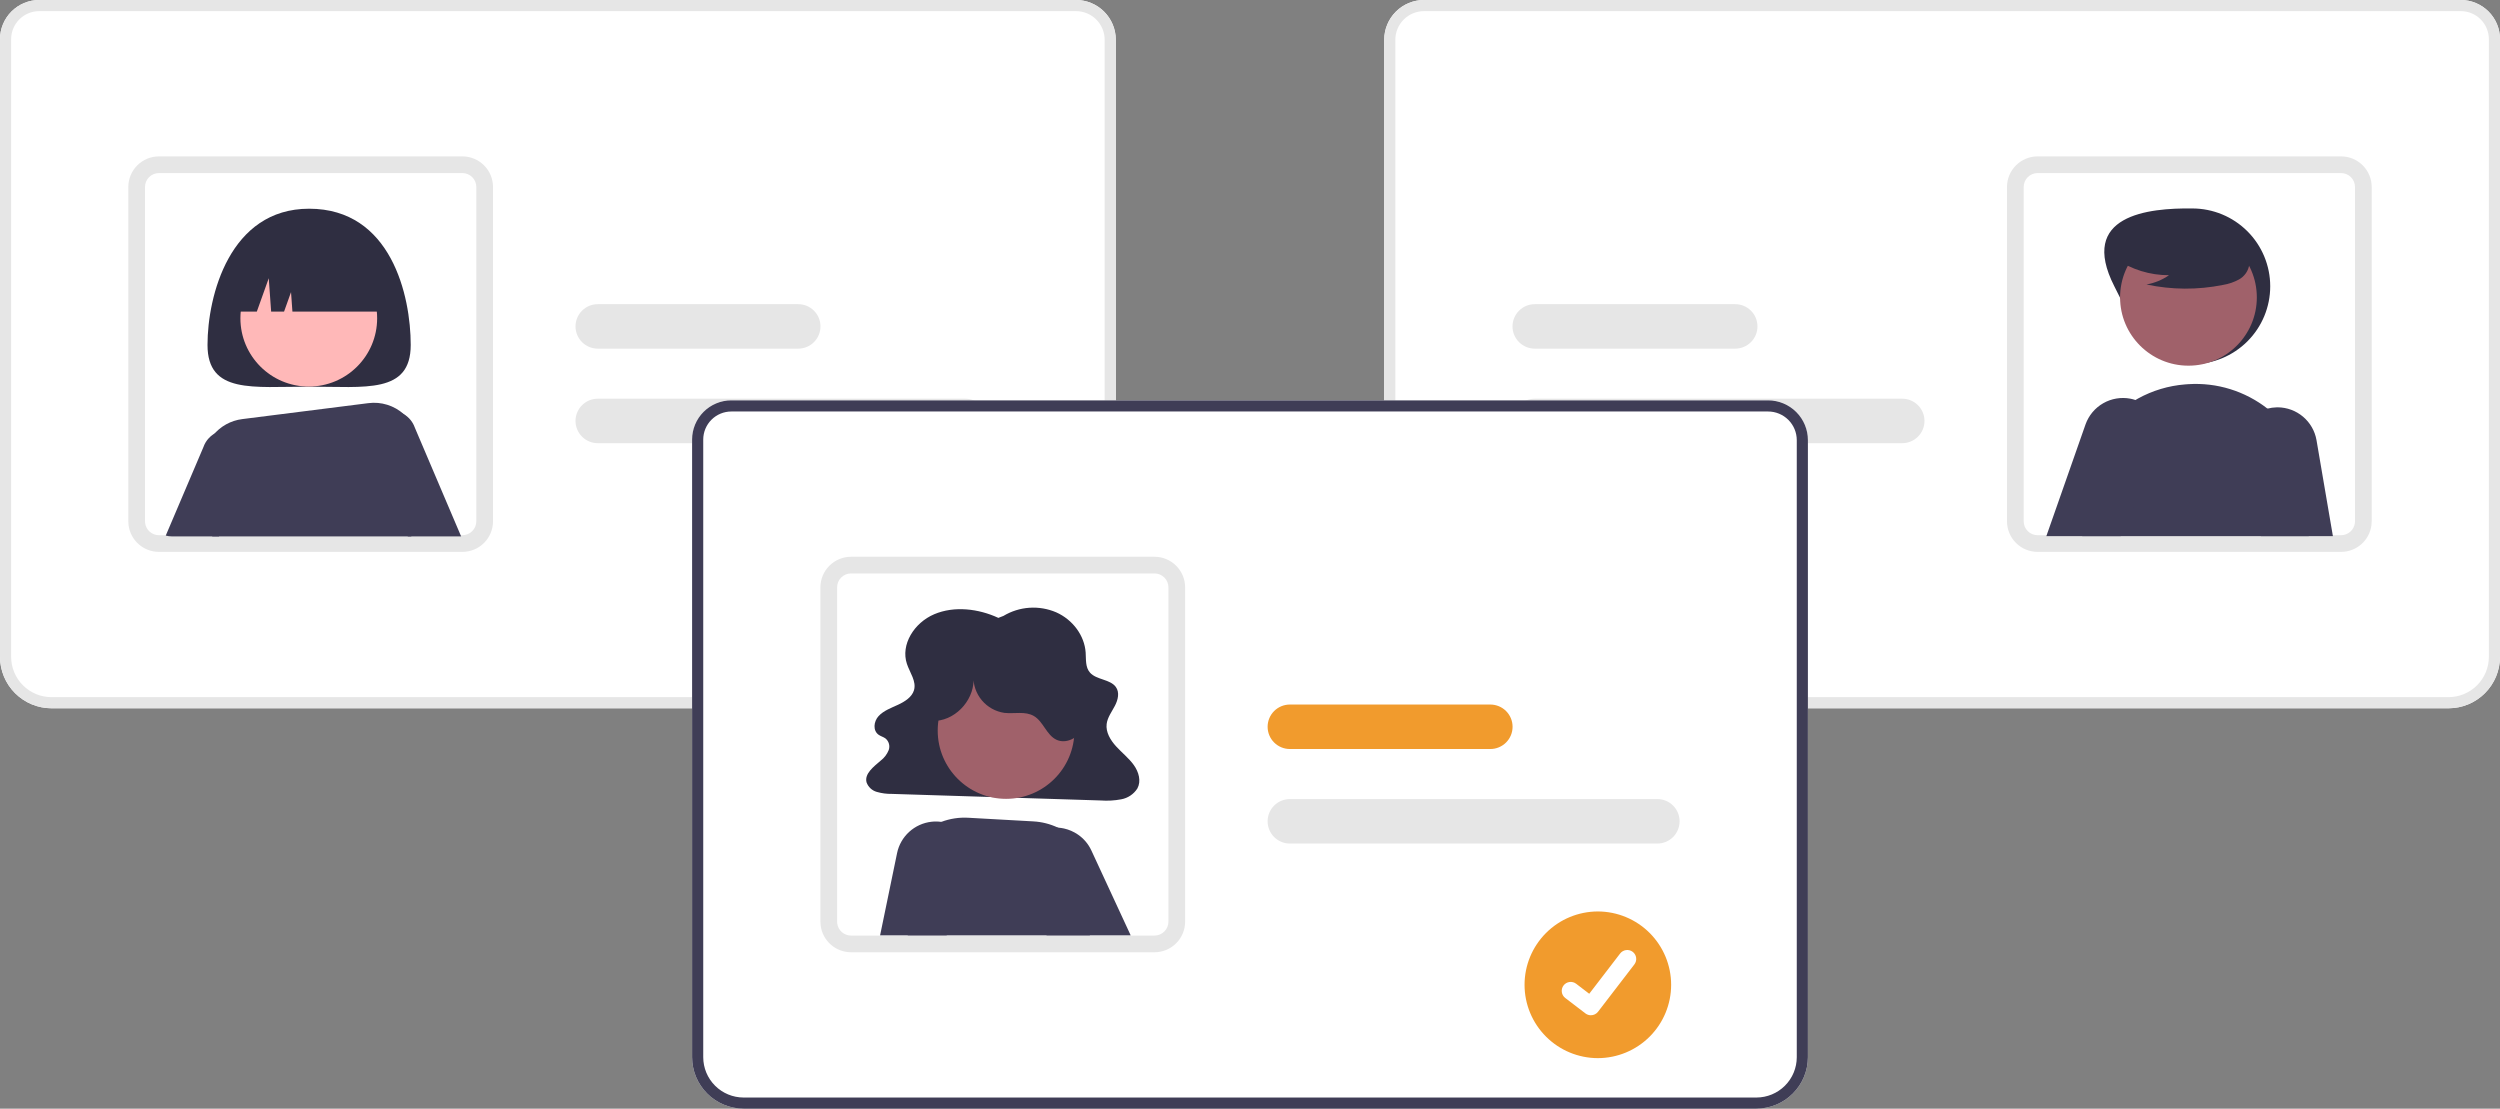
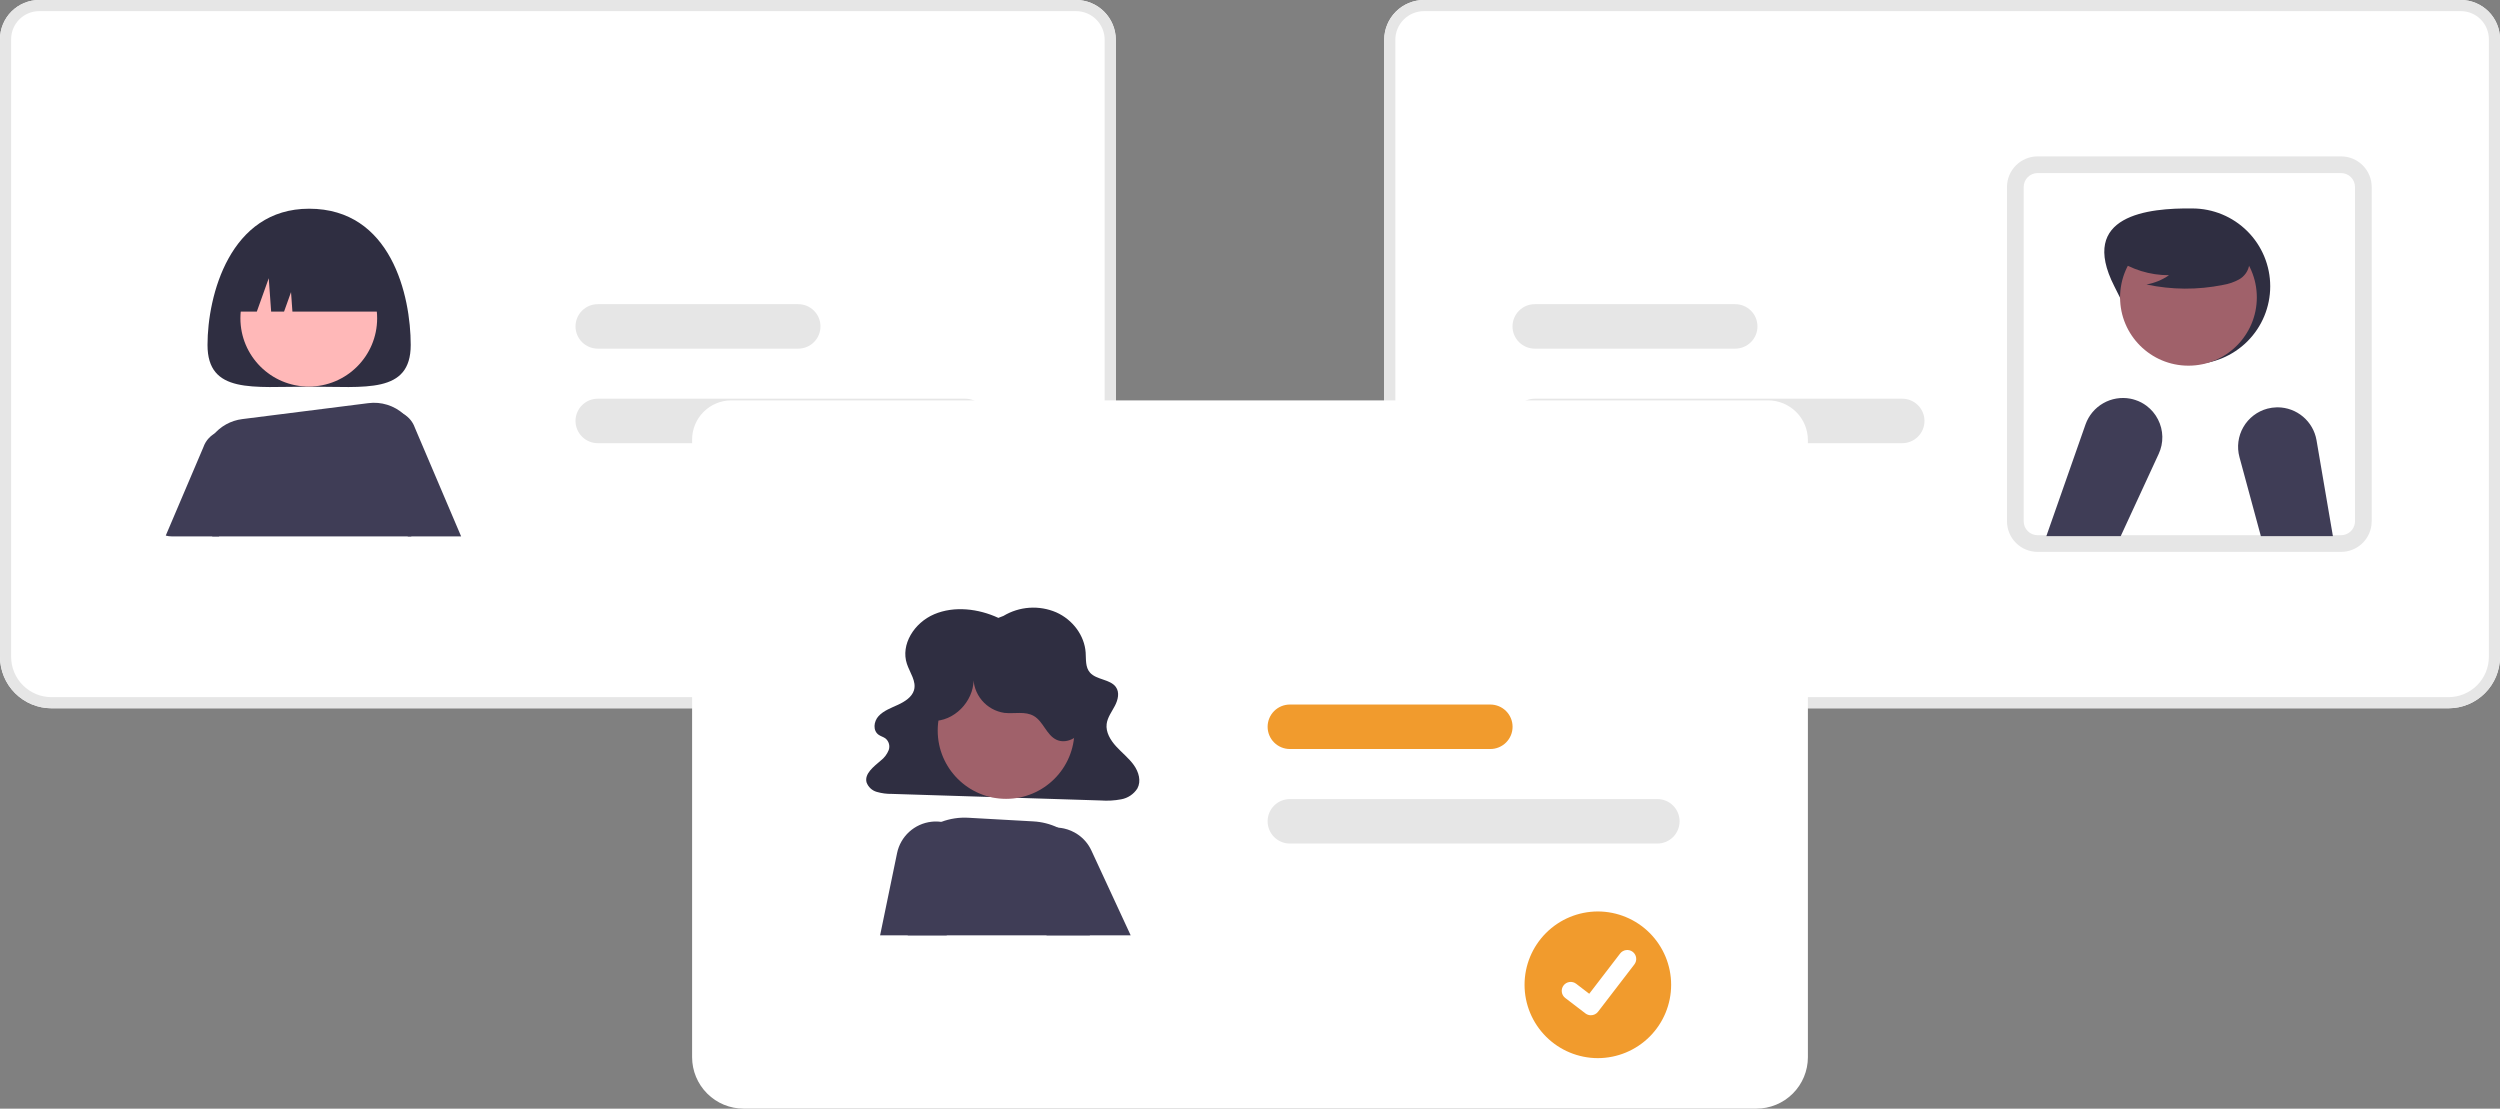
<svg xmlns="http://www.w3.org/2000/svg" width="451" height="200" viewBox="0 0 451 200" fill="none">
  <rect x="0" y="0" width="451" height="200" fill="#808080" stroke="none" />
  <g clip-path="url(#clip0)">
    <path d="M192 127.773H9.29C6.827 127.77 4.466 126.792 2.724 125.052C0.982 123.313 0.003 120.954 0 118.494V7.067C0.002 5.193 0.748 3.397 2.074 2.072C3.401 0.748 5.199 0.002 7.075 0H194.11C196.014 0.002 197.839 0.759 199.185 2.103C200.531 3.447 201.288 5.27 201.29 7.171V118.494C201.287 120.954 200.307 123.313 198.566 125.052C196.824 126.792 194.463 127.77 192 127.773Z" fill="white" />
    <path d="M192 127.773H9.29C6.827 127.77 4.466 126.792 2.724 125.052C0.982 123.313 0.003 120.954 0 118.494V7.067C0.002 5.193 0.748 3.397 2.074 2.072C3.401 0.748 5.199 0.002 7.075 0H194.11C196.014 0.002 197.839 0.759 199.185 2.103C200.531 3.447 201.288 5.27 201.29 7.171V118.494C201.287 120.954 200.307 123.313 198.566 125.052C196.824 126.792 194.463 127.77 192 127.773ZM7.075 2.007C5.731 2.008 4.444 2.542 3.494 3.49C2.544 4.439 2.01 5.725 2.009 7.067V118.494C2.011 120.422 2.779 122.271 4.144 123.634C5.509 124.998 7.36 125.765 9.29 125.767H192C193.93 125.765 195.781 124.998 197.146 123.634C198.511 122.271 199.279 120.422 199.281 118.494V7.171C199.28 5.802 198.734 4.489 197.765 3.521C196.796 2.553 195.481 2.008 194.11 2.007H7.075Z" fill="#E6E6E6" />
-     <path d="M83.417 99.561H28.671C27.331 99.559 26.038 99.072 25.031 98.19C24.024 97.308 23.371 96.091 23.194 94.765C23.161 94.526 23.145 94.285 23.147 94.044V33.729C23.148 32.267 23.731 30.864 24.766 29.83C25.802 28.795 27.206 28.214 28.671 28.212H83.417C84.882 28.214 86.286 28.795 87.321 29.83C88.357 30.864 88.939 32.267 88.941 33.729V94.044C88.939 95.507 88.357 96.909 87.321 97.944C86.286 98.978 84.882 99.56 83.417 99.561ZM28.671 31.221C28.005 31.222 27.367 31.487 26.896 31.957C26.425 32.427 26.16 33.064 26.16 33.729V94.044C26.159 94.147 26.165 94.25 26.179 94.352C26.256 94.959 26.551 95.516 27.009 95.921C27.468 96.326 28.058 96.55 28.671 96.552H83.417C84.083 96.551 84.721 96.287 85.192 95.816C85.663 95.346 85.927 94.709 85.928 94.044V33.729C85.927 33.064 85.663 32.427 85.192 31.957C84.721 31.487 84.083 31.222 83.417 31.221H28.671Z" fill="#E6E6E6" />
    <path d="M174.126 79.95H107.84C106.774 79.95 105.752 79.527 104.999 78.774C104.246 78.022 103.822 77.001 103.822 75.937C103.822 74.873 104.246 73.852 104.999 73.1C105.752 72.347 106.774 71.924 107.84 71.924H174.126C175.192 71.924 176.214 72.347 176.967 73.1C177.721 73.852 178.144 74.873 178.144 75.937C178.144 77.001 177.721 78.022 176.967 78.774C176.214 79.527 175.192 79.95 174.126 79.95Z" fill="#E6E6E6" />
    <path d="M143.996 62.896H107.84C106.774 62.896 105.752 62.473 104.999 61.721C104.246 60.968 103.822 59.947 103.822 58.883C103.822 57.819 104.246 56.798 104.999 56.046C105.752 55.293 106.774 54.871 107.84 54.871H143.996C145.062 54.871 146.083 55.293 146.837 56.046C147.59 56.798 148.013 57.819 148.013 58.883C148.013 59.947 147.59 60.968 146.837 61.721C146.083 62.473 145.062 62.896 143.996 62.896Z" fill="#E6E6E6" />
    <path d="M74.094 62.229C74.094 71.093 65.888 69.753 55.765 69.753C45.642 69.753 37.435 71.093 37.435 62.229C37.435 53.364 41.444 37.652 55.765 37.652C70.579 37.652 74.094 53.364 74.094 62.229Z" fill="#2F2E41" />
    <path d="M74.836 77.148C74.482 76.128 73.778 75.268 72.847 74.72C72.668 74.61 72.48 74.514 72.285 74.434C71.469 74.095 70.572 74.001 69.704 74.163C68.835 74.325 68.033 74.737 67.395 75.347C66.756 75.957 66.31 76.74 66.11 77.6C65.91 78.459 65.965 79.358 66.269 80.187L73.57 96.764H83.187L74.836 77.148Z" fill="#3F3D56" />
    <path d="M42.974 78.051C42.397 77.772 41.767 77.618 41.126 77.6C40.486 77.582 39.848 77.699 39.256 77.944C38.664 78.188 38.13 78.555 37.69 79.021C37.25 79.486 36.913 80.039 36.702 80.644L29.902 96.619C30.25 96.716 30.61 96.765 30.972 96.764H39.504L45.269 83.683C45.653 82.627 45.631 81.466 45.207 80.425C44.783 79.385 43.987 78.538 42.974 78.051Z" fill="#3F3D56" />
    <path d="M55.703 69.738C62.515 69.738 68.037 64.222 68.037 57.418C68.037 50.615 62.515 45.099 55.703 45.099C48.891 45.099 43.369 50.615 43.369 57.418C43.369 64.222 48.891 69.738 55.703 69.738Z" fill="#FFB8B8" />
    <path d="M73.063 74.916C72.993 74.85 72.923 74.78 72.847 74.72C71.988 73.946 70.97 73.367 69.865 73.023C68.76 72.679 67.593 72.579 66.445 72.729L43.716 75.603C41.634 75.86 39.734 76.918 38.42 78.551C37.106 80.184 36.48 82.264 36.676 84.35C36.987 87.851 37.489 92.27 38.293 96.764H74.198L75.519 81.436C75.625 80.235 75.46 79.025 75.035 77.897C74.609 76.768 73.936 75.749 73.063 74.916Z" fill="#3F3D56" />
    <path d="M41.453 56.21H46.331L48.483 50.191L48.914 56.21H51.245L52.501 52.699L52.752 56.21H70.077C70.077 52.751 68.701 49.434 66.253 46.989C63.804 44.543 60.483 43.169 57.02 43.169H54.51C51.047 43.169 47.726 44.543 45.277 46.989C42.829 49.434 41.453 52.751 41.453 56.21Z" fill="#2F2E41" />
    <path d="M249.711 118.494V7.171C249.713 5.27 250.47 3.447 251.816 2.103C253.162 0.759 254.987 0.002 256.891 0H443.926C445.802 0.002 447.6 0.748 448.927 2.072C450.253 3.397 450.999 5.193 451.001 7.067V118.494C450.998 120.954 450.018 123.313 448.277 125.052C446.535 126.792 444.174 127.77 441.711 127.773H259.001C256.538 127.77 254.177 126.792 252.435 125.052C250.693 123.313 249.714 120.954 249.711 118.494Z" fill="white" />
    <path d="M249.711 118.494V7.171C249.713 5.27 250.47 3.447 251.816 2.103C253.162 0.759 254.987 0.002 256.891 0H443.926C445.802 0.002 447.6 0.748 448.927 2.072C450.253 3.397 450.999 5.193 451.001 7.067V118.494C450.998 120.954 450.018 123.313 448.277 125.052C446.535 126.792 444.174 127.77 441.711 127.773H259.001C256.538 127.77 254.177 126.792 252.435 125.052C250.693 123.313 249.714 120.954 249.711 118.494ZM256.891 2.007C255.52 2.008 254.205 2.553 253.236 3.521C252.266 4.489 251.721 5.802 251.72 7.171V118.494C251.722 120.422 252.49 122.271 253.855 123.634C255.22 124.998 257.071 125.765 259.001 125.767H441.711C443.641 125.765 445.492 124.998 446.857 123.634C448.222 122.271 448.99 120.422 448.992 118.494V7.067C448.991 5.725 448.456 4.439 447.507 3.49C446.557 2.542 445.269 2.008 443.926 2.007H256.891Z" fill="#E6E6E6" />
    <path d="M362.061 94.044V33.729C362.062 32.267 362.645 30.864 363.68 29.83C364.716 28.795 366.12 28.214 367.584 28.212H422.331C423.796 28.214 425.2 28.795 426.235 29.83C427.271 30.864 427.854 32.267 427.855 33.729V94.044C427.857 94.285 427.841 94.526 427.807 94.765C427.631 96.091 426.978 97.308 425.971 98.19C424.964 99.072 423.671 99.559 422.331 99.561H367.584C366.12 99.56 364.716 98.978 363.68 97.944C362.645 96.909 362.062 95.507 362.061 94.044ZM367.584 31.221C366.919 31.222 366.281 31.487 365.81 31.957C365.339 32.427 365.074 33.064 365.074 33.729V94.044C365.074 94.709 365.339 95.346 365.81 95.816C366.281 96.287 366.919 96.551 367.584 96.552H422.331C422.943 96.55 423.534 96.326 423.992 95.921C424.451 95.516 424.746 94.959 424.823 94.352C424.837 94.25 424.843 94.147 424.842 94.044V33.729C424.841 33.064 424.577 32.427 424.106 31.957C423.635 31.487 422.997 31.222 422.331 31.221H367.584Z" fill="#E6E6E6" />
    <path d="M272.855 75.937C272.857 74.873 273.28 73.853 274.033 73.101C274.787 72.349 275.808 71.925 276.873 71.924H343.16C344.225 71.924 345.247 72.347 346 73.1C346.754 73.852 347.177 74.873 347.177 75.937C347.177 77.001 346.754 78.022 346 78.774C345.247 79.527 344.225 79.95 343.16 79.95H276.873C275.808 79.948 274.787 79.525 274.033 78.773C273.28 78.021 272.857 77.001 272.855 75.937Z" fill="#E6E6E6" />
    <path d="M272.855 58.883C272.857 57.819 273.28 56.8 274.033 56.047C274.787 55.295 275.808 54.872 276.873 54.871H313.029C314.095 54.871 315.117 55.293 315.87 56.046C316.623 56.798 317.047 57.819 317.047 58.883C317.047 59.947 316.623 60.968 315.87 61.721C315.117 62.473 314.095 62.896 313.029 62.896H276.873C275.808 62.895 274.787 62.471 274.033 61.719C273.28 60.967 272.857 59.947 272.855 58.883Z" fill="#E6E6E6" />
    <path d="M381.427 51.651C384.947 58.564 387.722 65.695 395.488 65.695C399.217 65.695 402.793 64.215 405.43 61.581C408.067 58.948 409.548 55.375 409.548 51.651C409.548 47.926 408.067 44.354 405.43 41.72C402.793 39.086 399.217 37.606 395.488 37.606C387.596 37.508 374.874 38.782 381.427 51.651Z" fill="#2F2E41" />
    <path d="M394.797 65.968C401.609 65.968 407.131 60.453 407.131 53.649C407.131 46.845 401.609 41.33 394.797 41.33C387.985 41.33 382.463 46.845 382.463 53.649C382.463 60.453 387.985 65.968 394.797 65.968Z" fill="#A0616A" />
-     <path d="M411.635 76.105C410.84 75.239 409.975 74.441 409.049 73.717C405.001 70.548 399.926 68.977 394.793 69.303C394.587 69.313 394.381 69.328 394.175 69.348C391.202 69.586 388.314 70.453 385.702 71.892C383.091 73.331 380.816 75.309 379.03 77.695C377.215 80.116 375.94 82.897 375.289 85.851C374.637 88.805 374.625 91.864 375.253 94.823C375.389 95.45 375.509 96.082 375.625 96.714H416.512L416.984 93.554C417.456 90.431 417.22 87.243 416.295 84.222C415.369 81.203 413.777 78.428 411.635 76.105Z" fill="#3F3D56" />
    <path d="M417.897 79.4C417.609 77.752 416.751 76.257 415.473 75.175C414.195 74.094 412.577 73.494 410.902 73.481C410.837 73.481 410.766 73.486 410.701 73.486C410.143 73.499 409.589 73.576 409.049 73.717C408.142 73.958 407.291 74.375 406.545 74.946C405.8 75.516 405.174 76.228 404.705 77.04C404.235 77.852 403.931 78.749 403.81 79.679C403.688 80.609 403.752 81.554 403.997 82.459L407.859 96.714H420.855L417.897 79.4Z" fill="#3F3D56" />
    <path d="M389.299 75.663C388.809 74.702 388.107 73.865 387.245 73.215C386.635 72.755 385.953 72.399 385.226 72.162C384.93 72.061 384.626 71.98 384.318 71.921C382.638 71.604 380.9 71.896 379.418 72.746C377.935 73.596 376.805 74.947 376.232 76.556L369.162 96.714H382.58L389.425 81.888C389.881 80.909 390.107 79.84 390.085 78.761C390.063 77.682 389.794 76.622 389.299 75.663Z" fill="#3F3D56" />
    <path d="M381.707 46.687C384.526 48.627 387.871 49.66 391.294 49.646C390.073 50.492 388.683 51.063 387.219 51.32C391.771 52.295 396.474 52.322 401.036 51.398C402.05 51.235 403.029 50.9 403.929 50.406C404.377 50.155 404.768 49.814 405.075 49.403C405.383 48.992 405.601 48.521 405.714 48.021C406.017 46.291 404.668 44.719 403.265 43.66C401.118 42.064 398.643 40.964 396.018 40.44C393.393 39.916 390.684 39.981 388.087 40.631C386.392 41.069 384.693 41.808 383.592 43.168C382.491 44.528 382.165 46.625 383.214 48.025L381.707 46.687Z" fill="#2F2E41" />
    <path d="M316.855 200H134.146C131.683 199.997 129.321 199.019 127.58 197.279C125.838 195.54 124.858 193.181 124.855 190.721V79.294C124.858 77.42 125.604 75.624 126.93 74.299C128.256 72.975 130.054 72.229 131.93 72.227H318.966C320.869 72.229 322.694 72.986 324.04 74.33C325.386 75.674 326.143 77.497 326.145 79.398V190.721C326.143 193.181 325.163 195.54 323.421 197.279C321.68 199.019 319.318 199.997 316.855 200Z" fill="white" />
-     <path d="M316.855 200H134.146C131.683 199.997 129.321 199.019 127.58 197.279C125.838 195.54 124.858 193.181 124.855 190.721V79.294C124.858 77.42 125.604 75.624 126.93 74.299C128.256 72.975 130.054 72.229 131.93 72.227H318.966C320.869 72.229 322.694 72.986 324.04 74.33C325.386 75.674 326.143 77.497 326.145 79.398V190.721C326.143 193.181 325.163 195.54 323.421 197.279C321.68 199.019 319.318 199.997 316.855 200ZM131.93 74.234C130.587 74.235 129.299 74.769 128.35 75.717C127.4 76.666 126.866 77.952 126.864 79.294V190.721C126.866 192.649 127.634 194.498 128.999 195.861C130.364 197.225 132.215 197.992 134.146 197.994H316.855C318.786 197.992 320.637 197.225 322.002 195.861C323.367 194.498 324.135 192.649 324.137 190.721V79.398C324.135 78.029 323.59 76.716 322.621 75.748C321.651 74.78 320.337 74.235 318.966 74.234H131.93Z" fill="#3F3D56" />
-     <path d="M208.273 171.788H153.526C152.187 171.786 150.893 171.299 149.886 170.417C148.879 169.535 148.227 168.318 148.05 166.992C148.016 166.753 148.001 166.512 148.002 166.271V105.956C148.004 104.494 148.586 103.091 149.622 102.057C150.657 101.022 152.061 100.441 153.526 100.439H208.273C209.737 100.441 211.141 101.022 212.177 102.057C213.212 103.091 213.795 104.494 213.797 105.956V166.271C213.795 167.734 213.212 169.136 212.177 170.171C211.141 171.205 209.737 171.787 208.273 171.788ZM153.526 103.448C152.86 103.449 152.222 103.714 151.751 104.184C151.281 104.654 151.016 105.291 151.015 105.956V166.271C151.014 166.374 151.02 166.477 151.034 166.579C151.111 167.186 151.406 167.743 151.865 168.148C152.324 168.553 152.914 168.777 153.526 168.779H208.273C208.938 168.778 209.577 168.514 210.047 168.043C210.518 167.573 210.783 166.936 210.784 166.271V105.956C210.783 105.291 210.518 104.654 210.047 104.184C209.577 103.714 208.938 103.449 208.273 103.448H153.526Z" fill="#E6E6E6" />
    <path d="M180.104 111.466C176.54 109.81 172.164 109.267 168.538 110.806C164.912 112.345 162.439 116.289 163.612 119.779C164.144 121.362 165.354 122.918 164.883 124.517C164.52 125.747 163.253 126.559 162.009 127.137C160.765 127.714 159.404 128.2 158.505 129.174C157.605 130.148 157.417 131.825 158.541 132.58C158.911 132.829 159.374 132.947 159.733 133.21C160.039 133.458 160.26 133.795 160.365 134.175C160.47 134.555 160.453 134.958 160.318 135.327C160.019 136.072 159.524 136.722 158.886 137.209C157.611 138.308 155.924 139.565 156.321 141.125C156.468 141.542 156.713 141.918 157.036 142.22C157.359 142.521 157.751 142.741 158.177 142.86C159.062 143.115 159.981 143.236 160.902 143.219L198.548 144.403C199.791 144.497 201.041 144.427 202.265 144.196C202.86 144.088 203.427 143.858 203.929 143.521C204.431 143.184 204.859 142.747 205.184 142.237C205.905 140.905 205.432 139.263 204.542 138.018C203.651 136.774 202.391 135.792 201.35 134.649C200.309 133.506 199.457 132.08 199.641 130.603C199.788 129.42 200.568 128.398 201.129 127.324C201.689 126.25 202.015 124.907 201.289 123.919C200.266 122.526 197.81 122.652 196.647 121.354C195.77 120.375 195.939 118.965 195.852 117.702C195.642 114.664 193.536 111.795 190.539 110.463C189.015 109.81 187.357 109.528 185.702 109.64C184.047 109.753 182.443 110.257 181.021 111.111L180.104 111.466Z" fill="#2F2E41" />
    <path d="M181.496 144.112C188.308 144.112 193.83 138.596 193.83 131.793C193.83 124.989 188.308 119.473 181.496 119.473C174.684 119.473 169.162 124.989 169.162 131.793C169.162 138.596 174.684 144.112 181.496 144.112Z" fill="#A0616A" />
    <path d="M197.69 160.021C197.678 157.862 197.079 155.746 195.958 153.9C194.836 152.054 193.234 150.547 191.322 149.538C191.167 149.453 191.006 149.378 190.845 149.303C189.457 148.645 187.955 148.264 186.421 148.179L174.681 147.522C173.022 147.427 171.363 147.682 169.809 148.269C169.431 148.41 169.061 148.571 168.7 148.751C167.565 149.309 166.527 150.046 165.626 150.933C164.44 152.103 163.511 153.508 162.901 155.057C162.29 156.607 162.011 158.267 162.081 159.931L162.292 164.902L163.768 168.729H196.595C197.002 168.236 197.356 167.701 197.65 167.134C198.206 166.032 198.5 164.816 198.507 163.582C198.514 162.348 198.234 161.129 197.69 160.021Z" fill="#3F3D56" />
    <path d="M196.886 153.431C196.35 152.27 195.511 151.275 194.455 150.552C193.694 150.031 192.84 149.66 191.939 149.458C191.579 149.379 191.213 149.327 190.845 149.303C190.12 149.253 189.391 149.316 188.685 149.488C187.631 149.75 186.651 150.248 185.817 150.944C184.984 151.64 184.32 152.516 183.876 153.506C183.431 154.496 183.218 155.574 183.252 156.658C183.285 157.743 183.565 158.805 184.07 159.766L188.585 168.302L188.811 168.729H203.972L196.886 153.431Z" fill="#3F3D56" />
    <path d="M172.074 148.982C171.364 148.621 170.598 148.38 169.809 148.269C169.222 148.186 168.626 148.177 168.037 148.244C166.536 148.414 165.128 149.053 164.013 150.07C162.899 151.087 162.134 152.43 161.83 153.907L158.771 168.729H170.733L172.968 167.816L175.75 157.152C176.155 155.576 176.011 153.909 175.343 152.424C174.676 150.94 173.523 149.726 172.074 148.982Z" fill="#3F3D56" />
    <path d="M168.879 130.041C172.774 129.729 176.008 125.842 175.603 121.96C175.557 123.56 176.102 125.121 177.133 126.346C178.165 127.571 179.611 128.375 181.197 128.604C182.984 128.801 184.943 128.261 186.498 129.161C188.22 130.158 188.772 132.58 190.566 133.441C192.3 134.273 194.502 133.138 195.359 131.418C196.215 129.698 196.005 127.631 195.437 125.795C194.628 123.177 193.154 120.813 191.158 118.933C189.163 117.053 186.714 115.72 184.051 115.065C181.387 114.41 178.599 114.454 175.958 115.194C173.317 115.934 170.912 117.344 168.978 119.287C167.34 120.933 166.04 123.03 165.829 125.34C165.618 127.651 166.691 130.158 168.769 131.196L168.879 130.041Z" fill="#2F2E41" />
    <path d="M298.982 152.177H232.695C231.63 152.177 230.608 151.754 229.854 151.001C229.101 150.249 228.678 149.228 228.678 148.164C228.678 147.1 229.101 146.079 229.854 145.327C230.608 144.574 231.63 144.151 232.695 144.151H298.982C300.047 144.151 301.069 144.574 301.823 145.327C302.576 146.079 302.999 147.1 302.999 148.164C302.999 149.228 302.576 150.249 301.823 151.001C301.069 151.754 300.047 152.177 298.982 152.177Z" fill="#E6E6E6" />
    <path d="M268.852 135.123H232.695C231.63 135.123 230.608 134.7 229.854 133.948C229.101 133.195 228.678 132.175 228.678 131.111C228.678 130.046 229.101 129.026 229.854 128.273C230.608 127.521 231.63 127.098 232.695 127.098H268.852C269.917 127.098 270.939 127.521 271.692 128.273C272.446 129.026 272.869 130.046 272.869 131.111C272.869 132.175 272.446 133.195 271.692 133.948C270.939 134.7 269.917 135.123 268.852 135.123Z" fill="#F19B2D" />
    <path d="M288.251 164.427C284.742 164.434 281.379 165.83 278.9 168.311C276.422 170.791 275.029 174.153 275.029 177.658C275.029 181.163 276.421 184.524 278.9 187.005C281.379 189.485 284.742 190.882 288.251 190.888H288.251C291.76 190.882 295.123 189.485 297.602 187.005C300.081 184.524 301.473 181.163 301.473 177.658C301.473 174.153 300.081 170.792 297.602 168.311C295.123 165.83 291.76 164.434 288.251 164.427Z" fill="#F19B2D" />
    <path d="M286.996 183.153C286.647 183.153 286.307 183.04 286.028 182.831L286.011 182.819L282.368 180.035C282.028 179.774 281.806 179.389 281.75 178.964C281.694 178.539 281.809 178.11 282.07 177.77C282.331 177.43 282.717 177.207 283.142 177.151C283.567 177.094 283.998 177.209 284.338 177.469L286.698 179.276L292.273 172.011C292.403 171.842 292.564 171.701 292.748 171.595C292.932 171.489 293.135 171.42 293.346 171.392C293.556 171.364 293.77 171.378 293.976 171.433C294.181 171.488 294.373 171.582 294.542 171.712L294.542 171.712L294.508 171.76L294.543 171.712C294.884 171.973 295.106 172.358 295.162 172.783C295.218 173.208 295.103 173.638 294.843 173.978L288.285 182.52C288.133 182.717 287.938 182.876 287.715 182.986C287.491 183.095 287.246 183.151 286.997 183.151L286.996 183.153Z" fill="white" />
  </g>
  <defs>
    <clipPath id="clip0">
      <rect width="451" height="200" fill="white" transform="translate(0 0)" />
    </clipPath>
  </defs>
</svg>